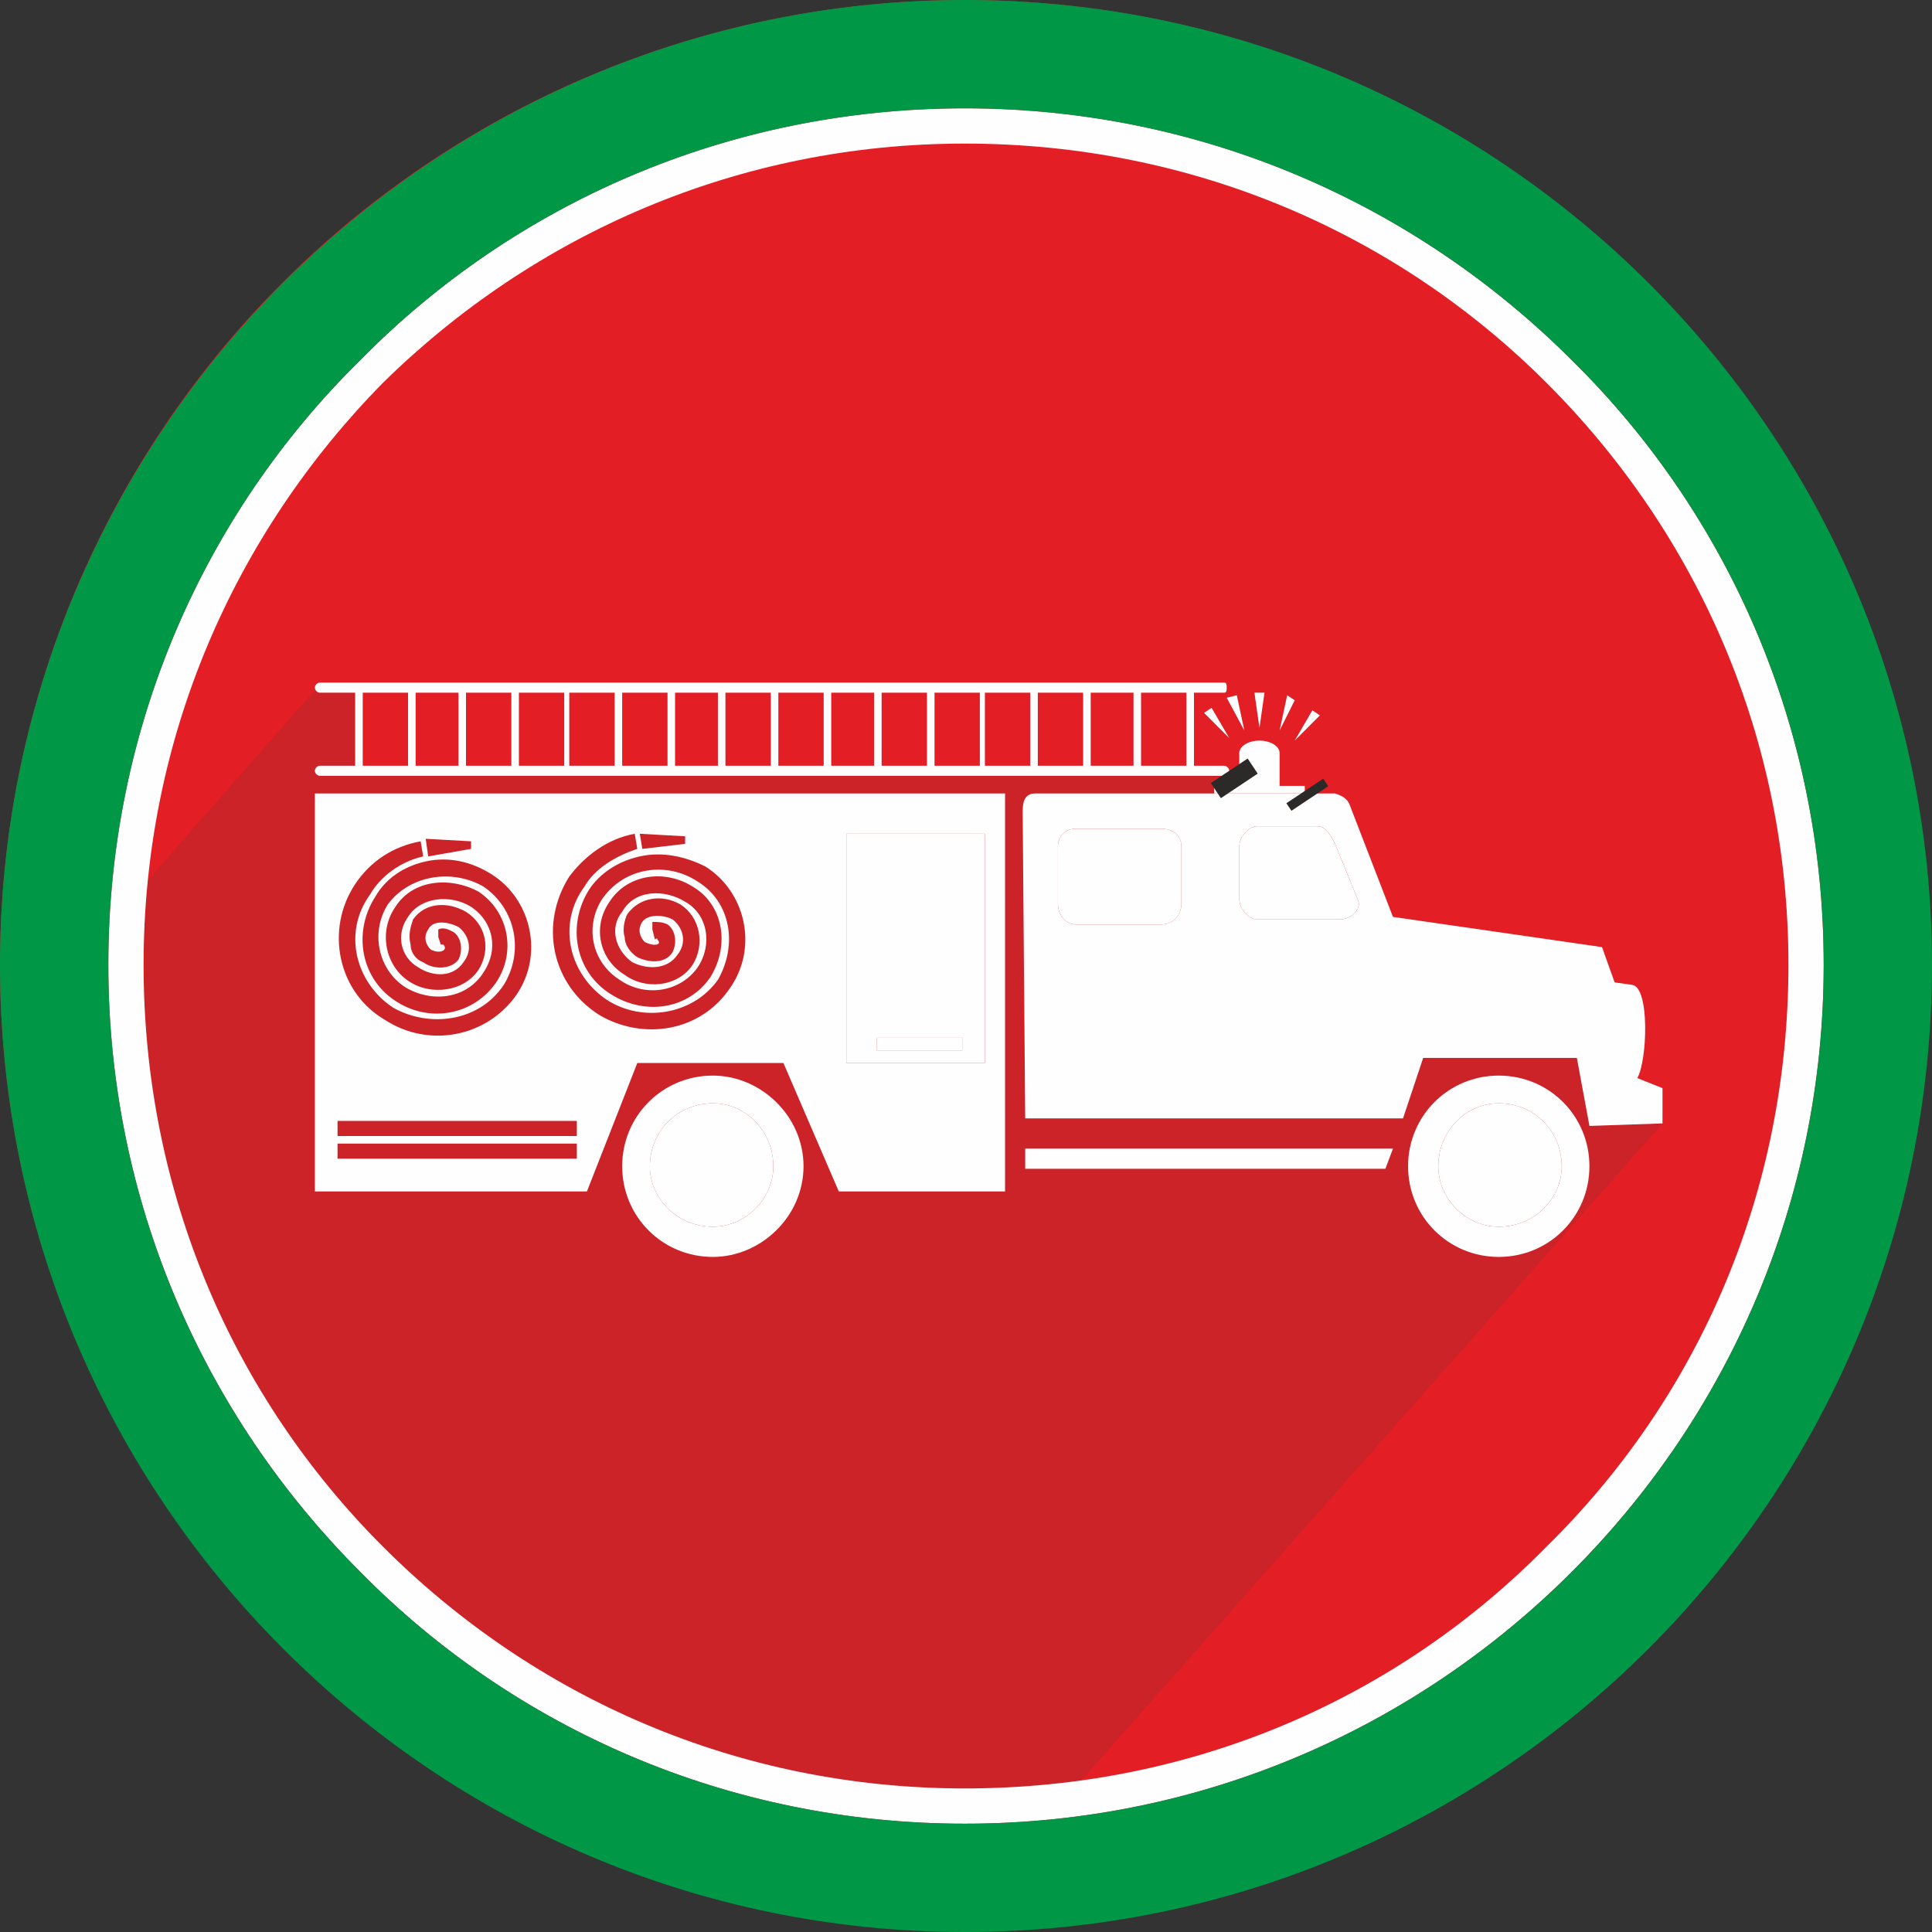
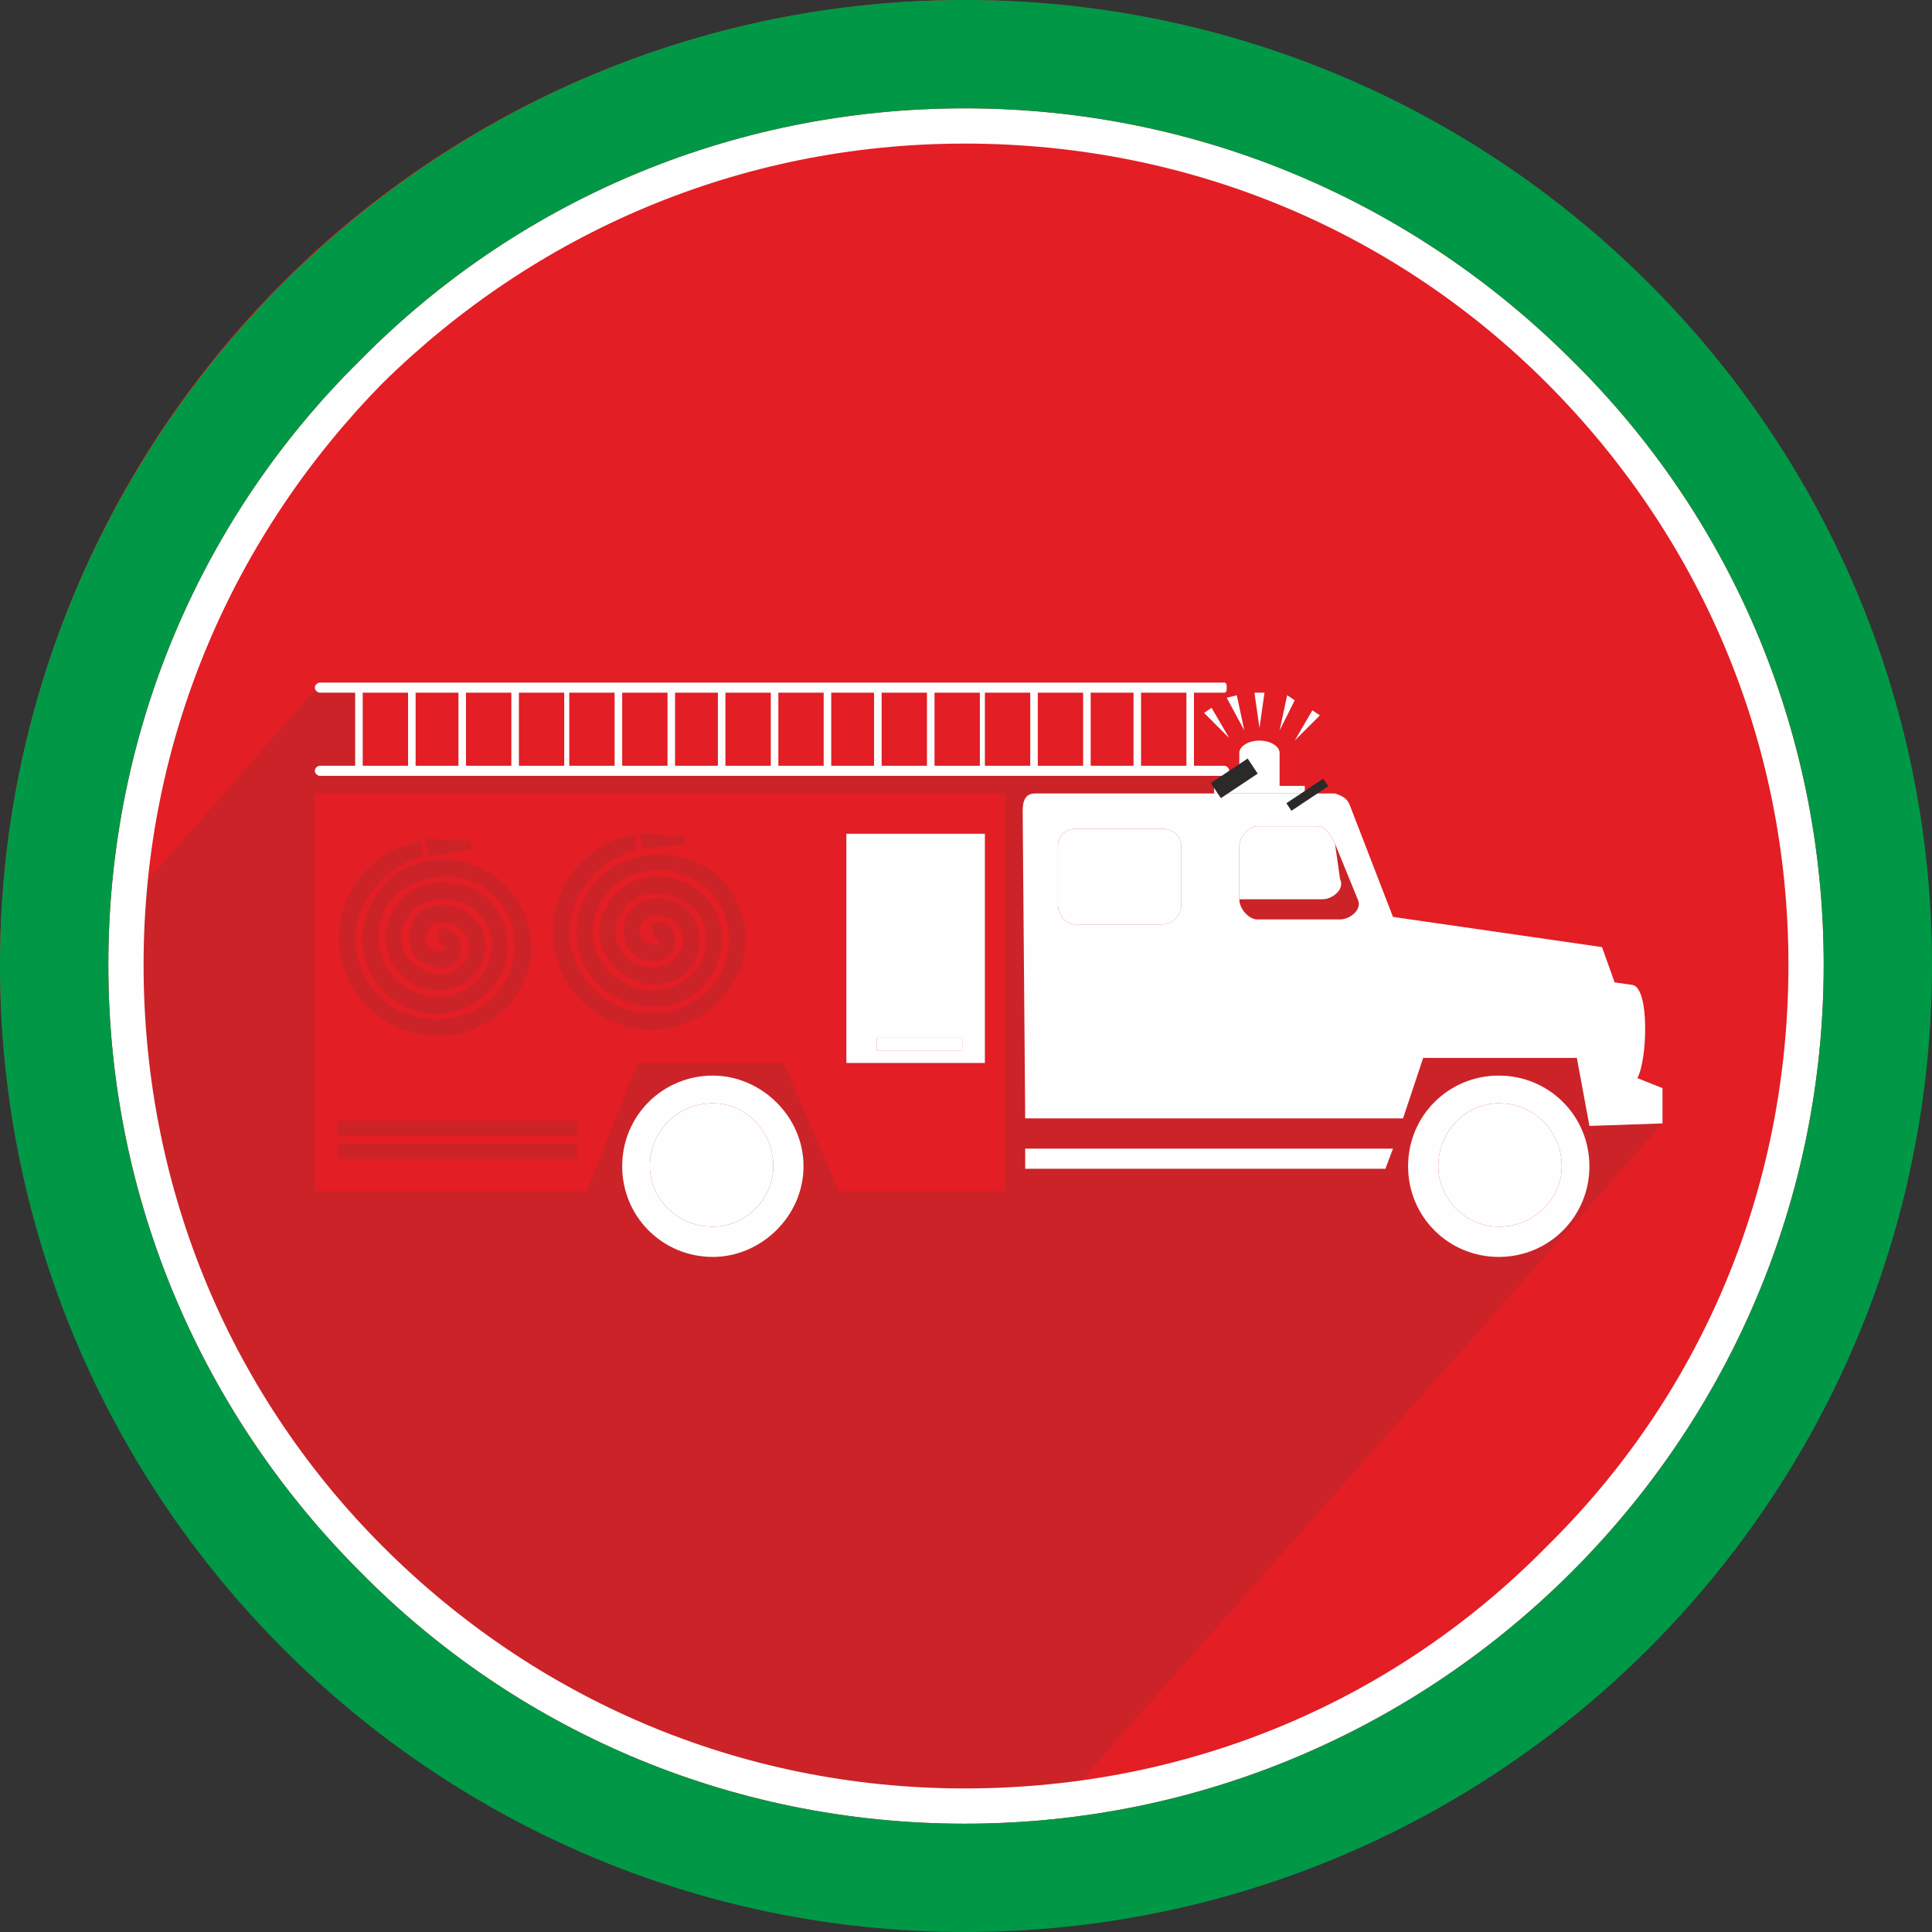
<svg xmlns="http://www.w3.org/2000/svg" enable-background="new 0 0 85.039 85.039" height="85.039px" id="Layer_1" version="1.1" viewBox="0 0 85.039 85.039" width="85.039px" xml:space="preserve">
  <rect x="0" y="0" width="85.039" height="85.039" fill="#333333" stroke="none" />
  <g id="Layer_x0020_1">
    <g id="_101239434864">
      <circle cx="42.464" cy="42.465" fill="#E31E24" r="42.464" />
      <path d="M47.343,40.691h3.77c0.554,0,0.887-0.444,0.887-0.888v-2.55    c0-0.443-0.333-0.776-0.887-0.776h-3.77c-0.444,0-0.776,0.333-0.776,0.776v2.55C46.567,40.246,46.899,40.691,47.343,40.691z" fill="#434242" fill-opacity="0.149" />
      <path d="M71.846,43.351l-0.776-0.11l-0.555-1.553l-9.202-1.33l-1.885-4.878    c-0.111-0.333-0.333-0.444-0.665-0.555h-1.22l0.11,0.222l-0.11-0.222H45.569h11.975l-0.111-0.111v-0.222h-1.108v-1.441    c0-0.332-0.443-0.554-0.887-0.554c-0.444,0-0.888,0.222-0.888,0.554v1.441l-0.443-0.665c0-0.11-0.11-0.222-0.222-0.222h-1.33    V30.49h1.33c0.111,0,0.111-0.111,0.111-0.223c0-0.11,0-0.222-0.111-0.222H14.081c-0.111,0-0.223,0.111-0.223,0.222v0.111    L0.111,46.012c1.774,21.62,19.625,38.584,41.577,39.027l31.488-35.59v-1.553l-1.108-0.443    C72.511,46.677,72.621,43.462,71.846,43.351z M50.225,30.49h1.996v3.215h-1.996V30.49z M48.008,30.49h1.885v3.215h-1.885V30.49z     M45.68,30.49h1.995v3.215H45.68V30.49z M54.549,37.253c0-0.443,0.443-0.887,0.776-0.887h2.661c0.332,0,0.555,0.332,0.776,0.776    l0.997,2.438c0.222,0.443-0.332,0.888-0.775,0.888h-3.659c-0.333,0-0.776-0.444-0.776-0.888V37.253z M46.567,37.253    c0-0.443,0.332-0.776,0.776-0.776h3.77c0.554,0,0.887,0.333,0.887,0.776v2.55c0,0.443-0.333,0.888-0.887,0.888h-3.77    c-0.444,0-0.776-0.444-0.776-0.888V37.253z M43.351,30.49h1.996v3.215h-1.996V30.49z M41.134,30.49h1.995v3.215h-1.995V30.49z     M38.806,30.49h1.995v3.215h-1.995V30.49z M36.588,30.49h1.885v3.215h-1.885V30.49z M34.26,30.49h1.995v3.215H34.26V30.49z     M31.931,30.49h1.996v3.215h-1.996V30.49z M29.714,30.49h1.885v3.215h-1.885V30.49z M27.386,30.49h1.995v3.215h-1.995V30.49z     M25.057,30.49h1.996v3.215h-1.996V30.49z M22.84,30.49h1.995v3.215H22.84V30.49z M20.511,30.49h1.996v3.215h-1.996V30.49z     M18.294,30.49h1.885v3.215h-1.885V30.49z M15.966,30.49h1.995v3.215h-1.995V30.49z M31.377,55.325    c-2.218,0-3.991-1.773-3.991-3.991s1.773-3.991,3.991-3.991c2.106,0,3.991,1.773,3.991,3.991S33.484,55.325,31.377,55.325z     M44.239,52.443H36.92l-2.438-5.654h-6.431l-2.218,5.654H13.859V34.925h30.38V52.443z M60.98,51.445H45.125v-0.887h16.188    L60.98,51.445z M65.969,55.325c-2.217,0-3.991-1.773-3.991-3.991s1.774-3.991,3.991-3.991c2.218,0,3.991,1.773,3.991,3.991    S68.187,55.325,65.969,55.325z" fill="#434242" fill-opacity="0.149" />
      <path d="M65.969,47.343c-2.217,0-3.991,1.773-3.991,3.991s1.774,3.991,3.991,3.991    c2.218,0,3.991-1.773,3.991-3.991S68.187,47.343,65.969,47.343z M65.969,53.995c-1.441,0-2.661-1.22-2.661-2.661    c0-1.553,1.22-2.771,2.661-2.771c1.553,0,2.772,1.219,2.772,2.771C68.741,52.776,67.522,53.995,65.969,53.995z" fill="#434242" fill-opacity="0.149" />
      <path d="M55.325,40.469h3.659c0.443,0,0.997-0.444,0.775-0.888l-0.997-2.438    c-0.222-0.444-0.444-0.776-0.776-0.776h-2.661c-0.333,0-0.776,0.443-0.776,0.887v2.328C54.549,40.025,54.992,40.469,55.325,40.469    z" fill="#434242" fill-opacity="0.149" />
      <polygon fill="#434242" fill-opacity="0.149" points="58.097,31.488 57.765,31.266 56.989,32.597   " />
      <polygon fill="#434242" fill-opacity="0.149" points="52.997,31.377 54.106,32.486 53.329,31.156   " />
      <path d="M65.969,48.563c-1.441,0-2.661,1.219-2.661,2.771c0,1.441,1.22,2.661,2.661,2.661    c1.553,0,2.772-1.22,2.772-2.661C68.741,49.781,67.522,48.563,65.969,48.563z" fill="#434242" fill-opacity="0.149" />
      <polygon fill="#434242" fill-opacity="0.149" points="56.656,30.601 56.323,32.154 56.989,30.823   " />
      <polygon fill="#434242" fill-opacity="0.149" points="54.771,32.154 54.439,30.601 53.995,30.712   " />
      <path d="M31.377,48.563c-1.553,0-2.772,1.219-2.772,2.771c0,1.441,1.22,2.661,2.772,2.661    c1.441,0,2.661-1.22,2.661-2.661C34.038,49.781,32.819,48.563,31.377,48.563z" fill="#434242" fill-opacity="0.149" />
-       <polygon fill="#434242" fill-opacity="0.149" points="55.658,30.49 55.215,30.49 55.437,32.042   " />
      <polygon fill="#434242" fill-opacity="0.149" points="30.157,37.143 30.157,36.81 28.161,36.698 28.273,37.365   " />
      <path d="M43.351,36.698h-6.098v10.09h6.098V36.698z M42.354,46.234h-3.771V45.68h3.771    V46.234z" fill="#434242" fill-opacity="0.149" />
      <rect fill="#434242" fill-opacity="0.149" height="0.554" width="3.771" x="38.583" y="45.68" />
      <path d="M26.388,44.682c1.885,1.108,4.435,0.776,5.766-1.22    c1.219-1.774,0.665-4.213-1.109-5.322c-0.887-0.443-1.885-0.665-2.883-0.443s-1.773,0.776-2.217,1.441    c-0.998,1.553-0.666,3.659,0.997,4.657c1.441,0.887,3.326,0.665,4.324-0.776c0.888-1.441,0.555-3.216-0.775-3.991    c-1.22-0.776-2.883-0.555-3.659,0.665c-0.776,1.108-0.443,2.55,0.665,3.215c0.887,0.666,2.328,0.555,2.994-0.443    c0.554-0.887,0.332-2.106-0.555-2.661c-0.776-0.443-1.774-0.332-2.328,0.443c-0.111,0.223-0.222,0.666-0.111,0.998    c0,0.333,0.222,0.666,0.555,0.888c0.443,0.222,1.22,0.332,1.552-0.222c0.222-0.444,0.111-0.998-0.222-1.22    c-0.222-0.111-0.443-0.111-0.665-0.111v0.333l0.111,0.443c0,0,0.11-0.111,0.11,0c0.222,0.222-0.11,0.332-0.555,0.11    c-0.222-0.222-0.332-0.554-0.11-0.887s0.887-0.333,1.33-0.11c0.443,0.332,0.665,0.997,0.222,1.552    c-0.443,0.665-1.33,0.665-1.995,0.333c-0.776-0.555-0.998-1.553-0.443-2.218c0.554-0.998,1.885-0.998,2.771-0.443    c0.998,0.554,1.22,1.885,0.555,2.883c-0.776,1.108-2.329,1.33-3.438,0.554c-1.22-0.775-1.552-2.328-0.776-3.548    c0.998-1.441,2.883-1.663,4.214-0.775c1.441,0.887,1.773,2.771,0.887,4.323c-1.108,1.553-3.326,1.885-4.879,0.888    c-1.663-1.109-2.217-3.326-0.997-4.989c0.443-0.776,1.33-1.331,2.328-1.663l-0.111-0.666c-1.22,0.222-2.217,0.998-2.883,1.885    C23.727,40.691,24.281,43.351,26.388,44.682z" fill="#434242" fill-opacity="0.149" />
      <path d="M31.377,47.343c-2.218,0-3.991,1.773-3.991,3.991s1.773,3.991,3.991,3.991    c2.106,0,3.991-1.773,3.991-3.991S33.484,47.343,31.377,47.343z M31.377,53.995c-1.553,0-2.772-1.22-2.772-2.661    c0-1.553,1.22-2.771,2.772-2.771c1.441,0,2.661,1.219,2.661,2.771C34.038,52.776,32.819,53.995,31.377,53.995z" fill="#434242" fill-opacity="0.149" />
      <polygon fill="#434242" fill-opacity="0.149" points="20.734,37.365 20.734,37.031 18.738,36.92 18.848,37.697   " />
-       <path d="M13.859,52.443h11.975l2.218-5.654h6.431l2.438,5.654h7.318V34.925h-30.38V52.443z     M37.253,36.698h6.098v10.09h-6.098V36.698z M30.157,36.81v0.333l-1.885,0.222l-0.111-0.666L30.157,36.81z M25.057,38.583    c0.666-0.887,1.663-1.663,2.883-1.885l0.111,0.666c-0.998,0.332-1.885,0.887-2.328,1.663c-1.22,1.663-0.666,3.88,0.997,4.989    c1.553,0.997,3.771,0.665,4.879-0.888c0.887-1.552,0.555-3.437-0.887-4.323c-1.331-0.888-3.216-0.666-4.214,0.775    c-0.775,1.22-0.443,2.772,0.776,3.548c1.108,0.776,2.661,0.555,3.438-0.554c0.665-0.998,0.443-2.329-0.555-2.883    c-0.887-0.555-2.218-0.555-2.771,0.443c-0.555,0.665-0.333,1.663,0.443,2.218c0.665,0.332,1.552,0.332,1.995-0.333    c0.443-0.555,0.222-1.22-0.222-1.552c-0.443-0.223-1.108-0.223-1.33,0.11s-0.111,0.665,0.11,0.887    c0.444,0.222,0.776,0.111,0.555-0.11c0-0.111-0.11,0-0.11,0l-0.111-0.443v-0.333c0.222,0,0.443,0,0.665,0.111    c0.333,0.222,0.443,0.775,0.222,1.22c-0.332,0.554-1.108,0.443-1.552,0.222c-0.333-0.222-0.555-0.555-0.555-0.888    c-0.11-0.332,0-0.775,0.111-0.998c0.554-0.775,1.552-0.887,2.328-0.443c0.887,0.555,1.108,1.774,0.555,2.661    c-0.666,0.998-2.107,1.109-2.994,0.443c-1.108-0.665-1.441-2.106-0.665-3.215c0.776-1.22,2.439-1.441,3.659-0.665    c1.33,0.775,1.663,2.55,0.775,3.991c-0.998,1.441-2.883,1.663-4.324,0.776c-1.663-0.998-1.995-3.104-0.997-4.657    c0.443-0.665,1.219-1.22,2.217-1.441s1.996,0,2.883,0.443c1.774,1.109,2.328,3.548,1.109,5.322    c-1.331,1.996-3.881,2.328-5.766,1.22C24.281,43.351,23.727,40.691,25.057,38.583z M20.734,37.031v0.333l-1.886,0.332l-0.11-0.776    L20.734,37.031z M15.633,38.916c0.665-0.998,1.663-1.663,2.883-1.885l0.11,0.665c-0.997,0.222-1.885,0.887-2.328,1.663    c-1.22,1.663-0.665,3.881,0.998,4.989c1.552,0.888,3.77,0.665,4.878-0.998c0.888-1.44,0.555-3.326-0.887-4.323    c-1.33-0.776-3.215-0.555-4.213,0.775c-0.776,1.22-0.443,2.883,0.776,3.659c1.108,0.665,2.66,0.555,3.437-0.665    c0.665-0.998,0.443-2.218-0.554-2.883c-0.888-0.555-2.218-0.443-2.772,0.443c-0.554,0.776-0.332,1.774,0.443,2.218    c0.666,0.443,1.553,0.443,1.996-0.222c0.443-0.555,0.222-1.22-0.222-1.553c-0.443-0.222-1.108-0.332-1.331,0.111    c-0.222,0.332-0.11,0.665,0.111,0.887c0.443,0.222,0.776,0,0.555-0.222h-0.111l-0.11-0.333v-0.332c0.222-0.111,0.443,0,0.665,0.11    c0.332,0.222,0.443,0.776,0.222,1.22c-0.333,0.443-1.108,0.443-1.553,0.111c-0.332-0.111-0.554-0.443-0.554-0.776    c-0.111-0.443,0-0.776,0.11-1.108c0.555-0.776,1.553-0.776,2.328-0.333c0.888,0.555,1.109,1.663,0.555,2.55    c-0.665,0.998-2.106,1.109-2.993,0.555c-1.109-0.665-1.441-2.218-0.665-3.326c0.775-1.22,2.438-1.331,3.658-0.665    c1.331,0.887,1.663,2.661,0.776,3.991c-0.998,1.441-2.883,1.773-4.324,0.887c-1.663-0.998-1.996-3.104-0.998-4.656    c0.443-0.776,1.22-1.331,2.218-1.553s1.996,0,2.883,0.555c1.773,1.108,2.328,3.548,1.108,5.322    c-1.33,1.885-3.881,2.328-5.766,1.108C14.857,43.684,14.303,40.912,15.633,38.916z M14.857,49.338H25.39v0.665H14.857V49.338z     M14.857,50.336H25.39v0.665H14.857V50.336z" fill="#434242" fill-opacity="0.149" />
      <rect fill="#434242" fill-opacity="0.149" height="0.665" width="10.533" x="14.857" y="50.336" />
      <path d="M16.963,44.904c1.885,1.22,4.436,0.776,5.766-1.108    c1.22-1.774,0.665-4.214-1.108-5.322c-0.887-0.555-1.885-0.776-2.883-0.555s-1.774,0.776-2.218,1.553    c-0.998,1.552-0.665,3.658,0.998,4.656c1.441,0.887,3.326,0.555,4.324-0.887c0.887-1.33,0.555-3.104-0.776-3.991    c-1.22-0.666-2.883-0.555-3.658,0.665c-0.776,1.108-0.444,2.661,0.665,3.326c0.887,0.555,2.328,0.443,2.993-0.555    c0.555-0.887,0.333-1.995-0.555-2.55c-0.775-0.443-1.773-0.443-2.328,0.333c-0.11,0.332-0.222,0.665-0.11,1.108    c0,0.333,0.222,0.665,0.554,0.776c0.444,0.332,1.22,0.332,1.553-0.111c0.222-0.443,0.11-0.998-0.222-1.22    c-0.222-0.11-0.443-0.222-0.665-0.11v0.332l0.11,0.333h0.111c0.222,0.222-0.111,0.443-0.555,0.222    c-0.222-0.222-0.333-0.555-0.111-0.887c0.223-0.443,0.888-0.333,1.331-0.111c0.443,0.333,0.665,0.998,0.222,1.553    c-0.443,0.665-1.33,0.665-1.996,0.222c-0.775-0.443-0.997-1.441-0.443-2.218c0.555-0.887,1.885-0.998,2.772-0.443    c0.997,0.665,1.219,1.885,0.554,2.883c-0.776,1.22-2.328,1.33-3.437,0.665c-1.22-0.776-1.553-2.439-0.776-3.659    c0.998-1.33,2.883-1.552,4.213-0.775c1.441,0.997,1.774,2.883,0.887,4.323c-1.108,1.663-3.326,1.886-4.878,0.998    c-1.663-1.108-2.218-3.326-0.998-4.989c0.443-0.776,1.331-1.441,2.328-1.663l-0.11-0.665c-1.22,0.222-2.218,0.887-2.883,1.885    C14.303,40.912,14.857,43.684,16.963,44.904z" fill="#434242" fill-opacity="0.149" />
      <rect fill="#434242" fill-opacity="0.149" height="0.665" width="10.533" x="14.857" y="49.338" />
      <polygon fill="#434242" fill-opacity="0.149" points="45.125,51.445 60.98,51.445 61.313,50.558 45.125,50.558   " />
      <g>
        <path d="M42.464,4.768c-10.422,0-19.846,4.213-26.609,11.087C8.981,22.618,4.768,32.042,4.768,42.464     s4.213,19.847,11.087,26.721c6.764,6.874,16.188,11.087,26.609,11.087s19.847-4.213,26.721-11.087s11.087-16.299,11.087-26.721     s-4.213-19.846-11.087-26.609C62.311,8.981,52.886,4.768,42.464,4.768z M68.075,68.075C61.534,74.728,52.554,78.72,42.464,78.72     c-9.979,0-18.959-3.992-25.611-10.645C10.311,61.534,6.32,52.554,6.32,42.464c0-9.979,3.991-18.959,10.533-25.611     C23.505,10.311,32.486,6.32,42.464,6.32c10.09,0,19.07,3.991,25.611,10.533c6.652,6.652,10.645,15.633,10.645,25.611     C78.72,52.554,74.728,61.534,68.075,68.075z" fill="#FEFEFE" />
        <path d="M42.464,0C19.071,0,0,19.071,0,42.464c0,23.505,19.07,42.575,42.464,42.575     c23.505,0,42.575-19.07,42.575-42.575C85.039,19.071,65.969,0,42.464,0z M69.185,69.185     c-6.874,6.874-16.299,11.087-26.721,11.087s-19.846-4.213-26.609-11.087C8.981,62.311,4.768,52.886,4.768,42.464     s4.213-19.846,11.087-26.609C22.618,8.981,32.042,4.768,42.464,4.768s19.847,4.213,26.721,11.087     c6.874,6.764,11.087,16.188,11.087,26.609S76.059,62.311,69.185,69.185z" fill="#009846" />
      </g>
      <g>
        <g>
          <rect fill="#FEFEFE" height="0.554" width="3.771" x="38.583" y="45.68" />
-           <path d="M13.859,52.443h11.975l2.218-5.654h6.431l2.438,5.654h7.318V34.925h-30.38V52.443z M37.253,36.698h6.098      v10.09h-6.098V36.698z M30.157,36.81v0.333l-1.885,0.222l-0.111-0.666L30.157,36.81z M25.057,38.583      c0.666-0.887,1.663-1.663,2.883-1.885l0.111,0.666c-0.998,0.332-1.885,0.887-2.328,1.663c-1.22,1.663-0.666,3.88,0.997,4.989      c1.553,0.997,3.771,0.665,4.879-0.888c0.887-1.552,0.555-3.437-0.887-4.323c-1.331-0.888-3.216-0.666-4.214,0.775      c-0.775,1.22-0.443,2.772,0.776,3.548c1.108,0.776,2.661,0.555,3.438-0.554c0.665-0.998,0.443-2.329-0.555-2.883      c-0.887-0.555-2.218-0.555-2.771,0.443c-0.555,0.665-0.333,1.663,0.443,2.218c0.665,0.332,1.552,0.332,1.995-0.333      c0.443-0.555,0.222-1.22-0.222-1.552c-0.443-0.223-1.108-0.223-1.33,0.11s-0.111,0.665,0.11,0.887      c0.444,0.222,0.776,0.111,0.555-0.11c0-0.111-0.11,0-0.11,0l-0.111-0.443v-0.333c0.222,0,0.443,0,0.665,0.111      c0.333,0.222,0.443,0.775,0.222,1.22c-0.332,0.554-1.108,0.443-1.552,0.222c-0.333-0.222-0.555-0.555-0.555-0.888      c-0.11-0.332,0-0.775,0.111-0.998c0.554-0.775,1.552-0.887,2.328-0.443c0.887,0.555,1.108,1.774,0.555,2.661      c-0.666,0.998-2.107,1.109-2.994,0.443c-1.108-0.665-1.441-2.106-0.665-3.215c0.776-1.22,2.439-1.441,3.659-0.665      c1.33,0.775,1.663,2.55,0.775,3.991c-0.998,1.441-2.883,1.663-4.324,0.776c-1.663-0.998-1.995-3.104-0.997-4.657      c0.443-0.665,1.219-1.22,2.217-1.441s1.996,0,2.883,0.443c1.774,1.109,2.328,3.548,1.109,5.322      c-1.331,1.996-3.881,2.328-5.766,1.22C24.281,43.351,23.727,40.691,25.057,38.583z M20.734,37.031v0.333l-1.886,0.332      l-0.11-0.776L20.734,37.031z M15.633,38.916c0.665-0.998,1.663-1.663,2.883-1.885l0.11,0.665      c-0.997,0.222-1.885,0.887-2.328,1.663c-1.22,1.663-0.665,3.881,0.998,4.989c1.552,0.888,3.77,0.665,4.878-0.998      c0.888-1.44,0.555-3.326-0.887-4.323c-1.33-0.776-3.215-0.555-4.213,0.775c-0.776,1.22-0.443,2.883,0.776,3.659      c1.108,0.665,2.66,0.555,3.437-0.665c0.665-0.998,0.443-2.218-0.554-2.883c-0.888-0.555-2.218-0.443-2.772,0.443      c-0.554,0.776-0.332,1.774,0.443,2.218c0.666,0.443,1.553,0.443,1.996-0.222c0.443-0.555,0.222-1.22-0.222-1.553      c-0.443-0.222-1.108-0.332-1.331,0.111c-0.222,0.332-0.11,0.665,0.111,0.887c0.443,0.222,0.776,0,0.555-0.222h-0.111      l-0.11-0.333v-0.332c0.222-0.111,0.443,0,0.665,0.11c0.332,0.222,0.443,0.776,0.222,1.22c-0.333,0.443-1.108,0.443-1.553,0.111      c-0.332-0.111-0.554-0.443-0.554-0.776c-0.111-0.443,0-0.776,0.11-1.108c0.555-0.776,1.553-0.776,2.328-0.333      c0.888,0.555,1.109,1.663,0.555,2.55c-0.665,0.998-2.106,1.109-2.993,0.555c-1.109-0.665-1.441-2.218-0.665-3.326      c0.775-1.22,2.438-1.331,3.658-0.665c1.331,0.887,1.663,2.661,0.776,3.991c-0.998,1.441-2.883,1.773-4.324,0.887      c-1.663-0.998-1.996-3.104-0.998-4.656c0.443-0.776,1.22-1.331,2.218-1.553s1.996,0,2.883,0.555      c1.773,1.108,2.328,3.548,1.108,5.322c-1.33,1.885-3.881,2.328-5.766,1.108C14.857,43.684,14.303,40.912,15.633,38.916z       M14.857,49.338H25.39v0.665H14.857V49.338z M14.857,50.336H25.39v0.665H14.857V50.336z" fill="#FEFEFE" />
          <path d="M43.351,36.698h-6.098v10.09h6.098V36.698z M42.354,46.234h-3.771V45.68h3.771V46.234z" fill="#FEFEFE" />
          <path d="M51.113,36.477h-3.77c-0.444,0-0.776,0.333-0.776,0.776v2.55c0,0.443,0.332,0.888,0.776,0.888h3.77      c0.554,0,0.887-0.444,0.887-0.888v-2.55C51.999,36.81,51.666,36.477,51.113,36.477z" fill="#FEFEFE" />
          <path d="M71.846,43.351l-0.776-0.11l-0.555-1.553l-9.202-1.33l-1.885-4.878      c-0.111-0.333-0.333-0.444-0.665-0.555H45.569c-0.443,0-0.555,0.332-0.555,0.776l0.111,13.526h16.631l0.887-2.661h6.764      l0.554,2.993l3.216-0.11v-1.553l-1.108-0.443C72.511,46.677,72.621,43.462,71.846,43.351z M51.999,39.803      c0,0.443-0.333,0.888-0.887,0.888h-3.77c-0.444,0-0.776-0.444-0.776-0.888v-2.55c0-0.443,0.332-0.776,0.776-0.776h3.77      c0.554,0,0.887,0.333,0.887,0.776V39.803z M58.985,40.469h-3.659c-0.333,0-0.776-0.444-0.776-0.888v-2.328      c0-0.443,0.443-0.887,0.776-0.887h2.661c0.332,0,0.555,0.332,0.776,0.776l0.997,2.438      C59.982,40.025,59.428,40.469,58.985,40.469z" fill="#FEFEFE" />
          <polygon fill="#FEFEFE" points="45.125,51.445 60.98,51.445 61.313,50.558 45.125,50.558     " />
-           <path d="M58.763,37.143c-0.222-0.444-0.444-0.776-0.776-0.776h-2.661c-0.333,0-0.776,0.443-0.776,0.887v2.328      c0,0.443,0.443,0.888,0.776,0.888h3.659c0.443,0,0.997-0.444,0.775-0.888L58.763,37.143z" fill="#FEFEFE" />
+           <path d="M58.763,37.143c-0.222-0.444-0.444-0.776-0.776-0.776h-2.661c-0.333,0-0.776,0.443-0.776,0.887v2.328      h3.659c0.443,0,0.997-0.444,0.775-0.888L58.763,37.143z" fill="#FEFEFE" />
          <path d="M56.323,33.151c0-0.332-0.443-0.554-0.887-0.554c-0.444,0-0.888,0.222-0.888,0.554v1.441h-1.108v0.333      h3.991v-0.333h-1.108V33.151z" fill="#FEFEFE" />
          <path d="M65.969,48.563c-1.441,0-2.661,1.219-2.661,2.771c0,1.441,1.22,2.661,2.661,2.661      c1.553,0,2.772-1.22,2.772-2.661C68.741,49.781,67.522,48.563,65.969,48.563z" fill="#FEFEFE" />
          <path d="M65.969,47.343c-2.217,0-3.991,1.773-3.991,3.991s1.774,3.991,3.991,3.991      c2.218,0,3.991-1.773,3.991-3.991S68.187,47.343,65.969,47.343z M65.969,53.995c-1.441,0-2.661-1.22-2.661-2.661      c0-1.553,1.22-2.771,2.661-2.771c1.553,0,2.772,1.219,2.772,2.771C68.741,52.776,67.522,53.995,65.969,53.995z" fill="#FEFEFE" />
          <path d="M31.377,48.563c-1.553,0-2.772,1.219-2.772,2.771c0,1.441,1.22,2.661,2.772,2.661      c1.441,0,2.661-1.22,2.661-2.661C34.038,49.781,32.819,48.563,31.377,48.563z" fill="#FEFEFE" />
          <path d="M31.377,47.343c-2.218,0-3.991,1.773-3.991,3.991s1.773,3.991,3.991,3.991      c2.106,0,3.991-1.773,3.991-3.991S33.484,47.343,31.377,47.343z M31.377,53.995c-1.553,0-2.772-1.22-2.772-2.661      c0-1.553,1.22-2.771,2.772-2.771c1.441,0,2.661,1.219,2.661,2.771C34.038,52.776,32.819,53.995,31.377,53.995z" fill="#FEFEFE" />
          <path d="M53.884,33.705h-1.33V30.49h1.33c0.111,0,0.111-0.111,0.111-0.223c0-0.11,0-0.222-0.111-0.222H14.081      c-0.111,0-0.223,0.111-0.223,0.222c0,0.111,0.111,0.223,0.223,0.223h1.552v3.215h-1.552c-0.111,0-0.223,0.111-0.223,0.222      c0,0.111,0.111,0.222,0.223,0.222h39.803c0.111,0,0.222-0.11,0.222-0.222C54.106,33.817,53.995,33.705,53.884,33.705z       M17.961,33.705h-1.995V30.49h1.995V33.705z M20.179,33.705h-1.885V30.49h1.885V33.705z M22.507,33.705h-1.996V30.49h1.996      V33.705z M24.835,33.705H22.84V30.49h1.995V33.705z M27.053,33.705h-1.996V30.49h1.996V33.705z M29.381,33.705h-1.995V30.49      h1.995V33.705z M31.599,33.705h-1.885V30.49h1.885V33.705z M33.927,33.705h-1.996V30.49h1.996V33.705z M36.255,33.705H34.26      V30.49h1.995V33.705z M38.473,33.705h-1.885V30.49h1.885V33.705z M40.801,33.705h-1.995V30.49h1.995V33.705z M43.129,33.705      h-1.995V30.49h1.995V33.705z M45.347,33.705h-1.996V30.49h1.996V33.705z M47.675,33.705H45.68V30.49h1.995V33.705z       M49.893,33.705h-1.885V30.49h1.885V33.705z M52.221,33.705h-1.996V30.49h1.996V33.705z" fill="#FEFEFE" />
          <g>
            <polygon fill="#FEFEFE" points="55.437,32.042 55.658,30.49 55.215,30.49      " />
            <polygon fill="#FEFEFE" points="56.323,32.154 56.989,30.823 56.656,30.601      " />
            <polygon fill="#FEFEFE" points="53.995,30.712 54.771,32.154 54.439,30.601      " />
            <polygon fill="#FEFEFE" points="56.989,32.597 58.097,31.488 57.765,31.266      " />
            <polygon fill="#FEFEFE" points="52.997,31.377 54.106,32.486 53.329,31.156      " />
          </g>
        </g>
        <line fill="none" stroke="#2B2A29" stroke-width="1.948" x1="54.106" x2="54.549" y1="33.927" y2="34.592" />
        <line fill="none" stroke="#2B2A29" stroke-width="1.948" x1="57.432" x2="57.654" y1="34.814" y2="35.147" />
      </g>
    </g>
  </g>
</svg>